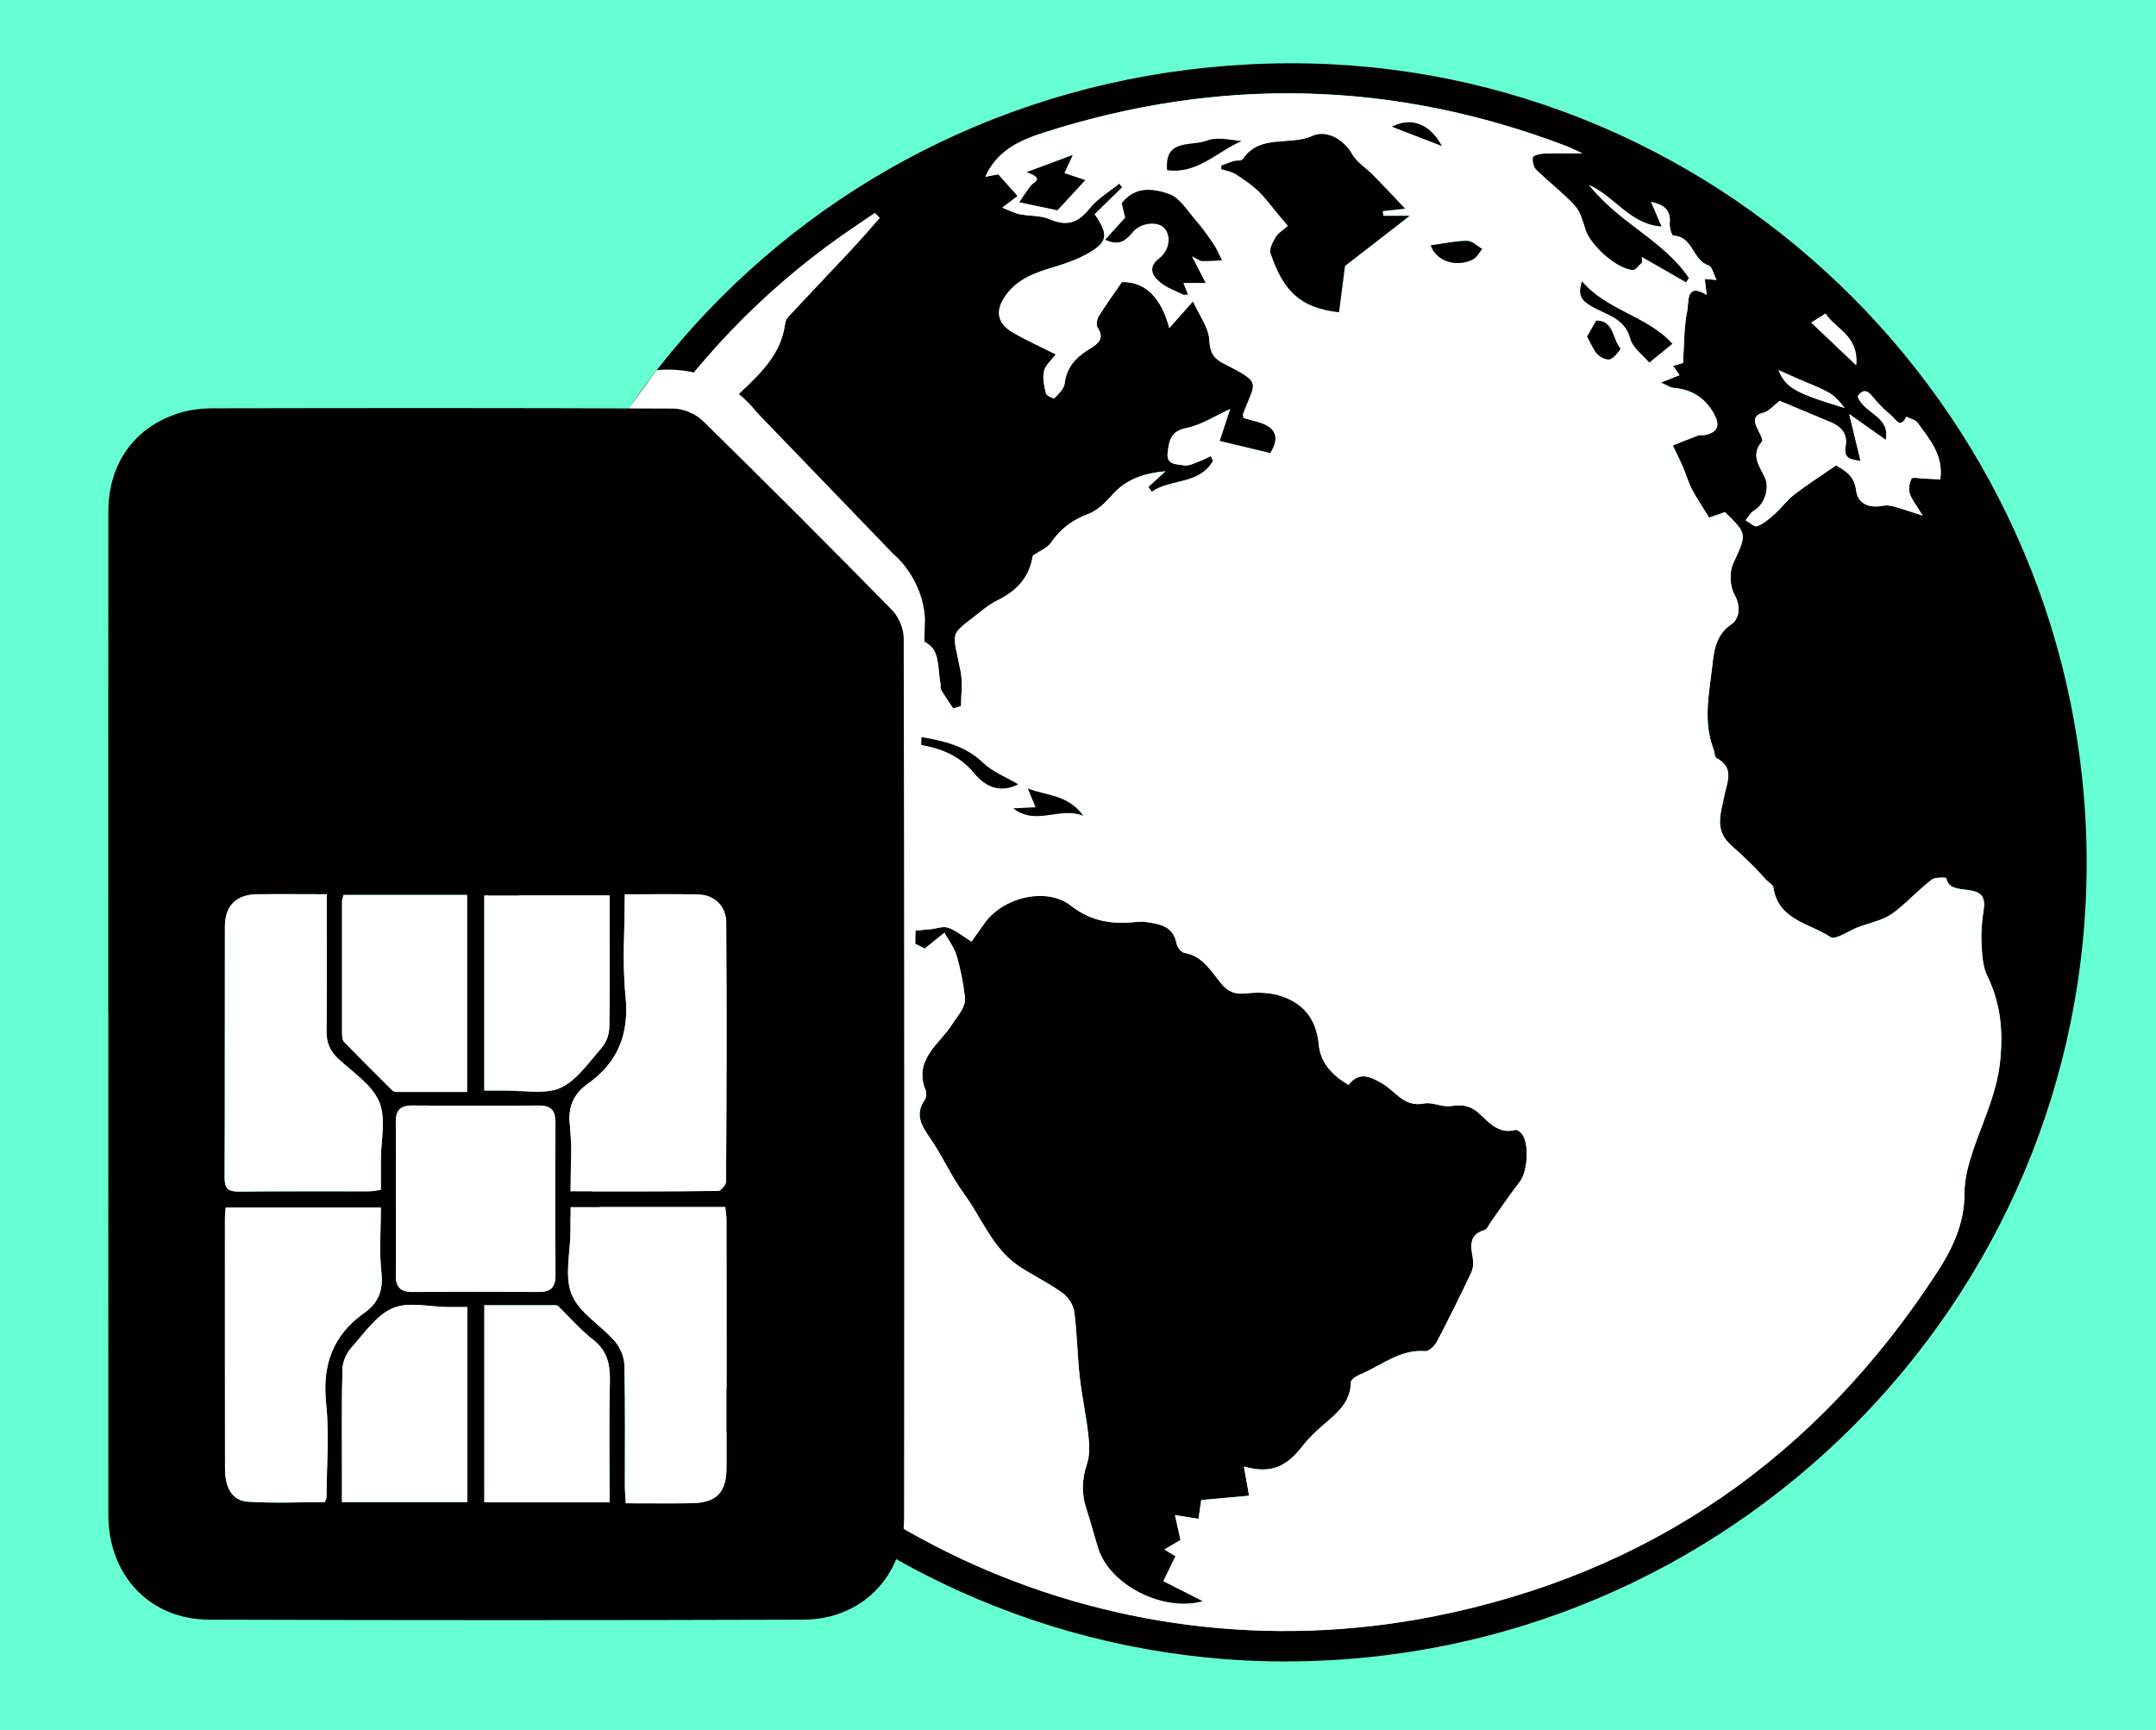
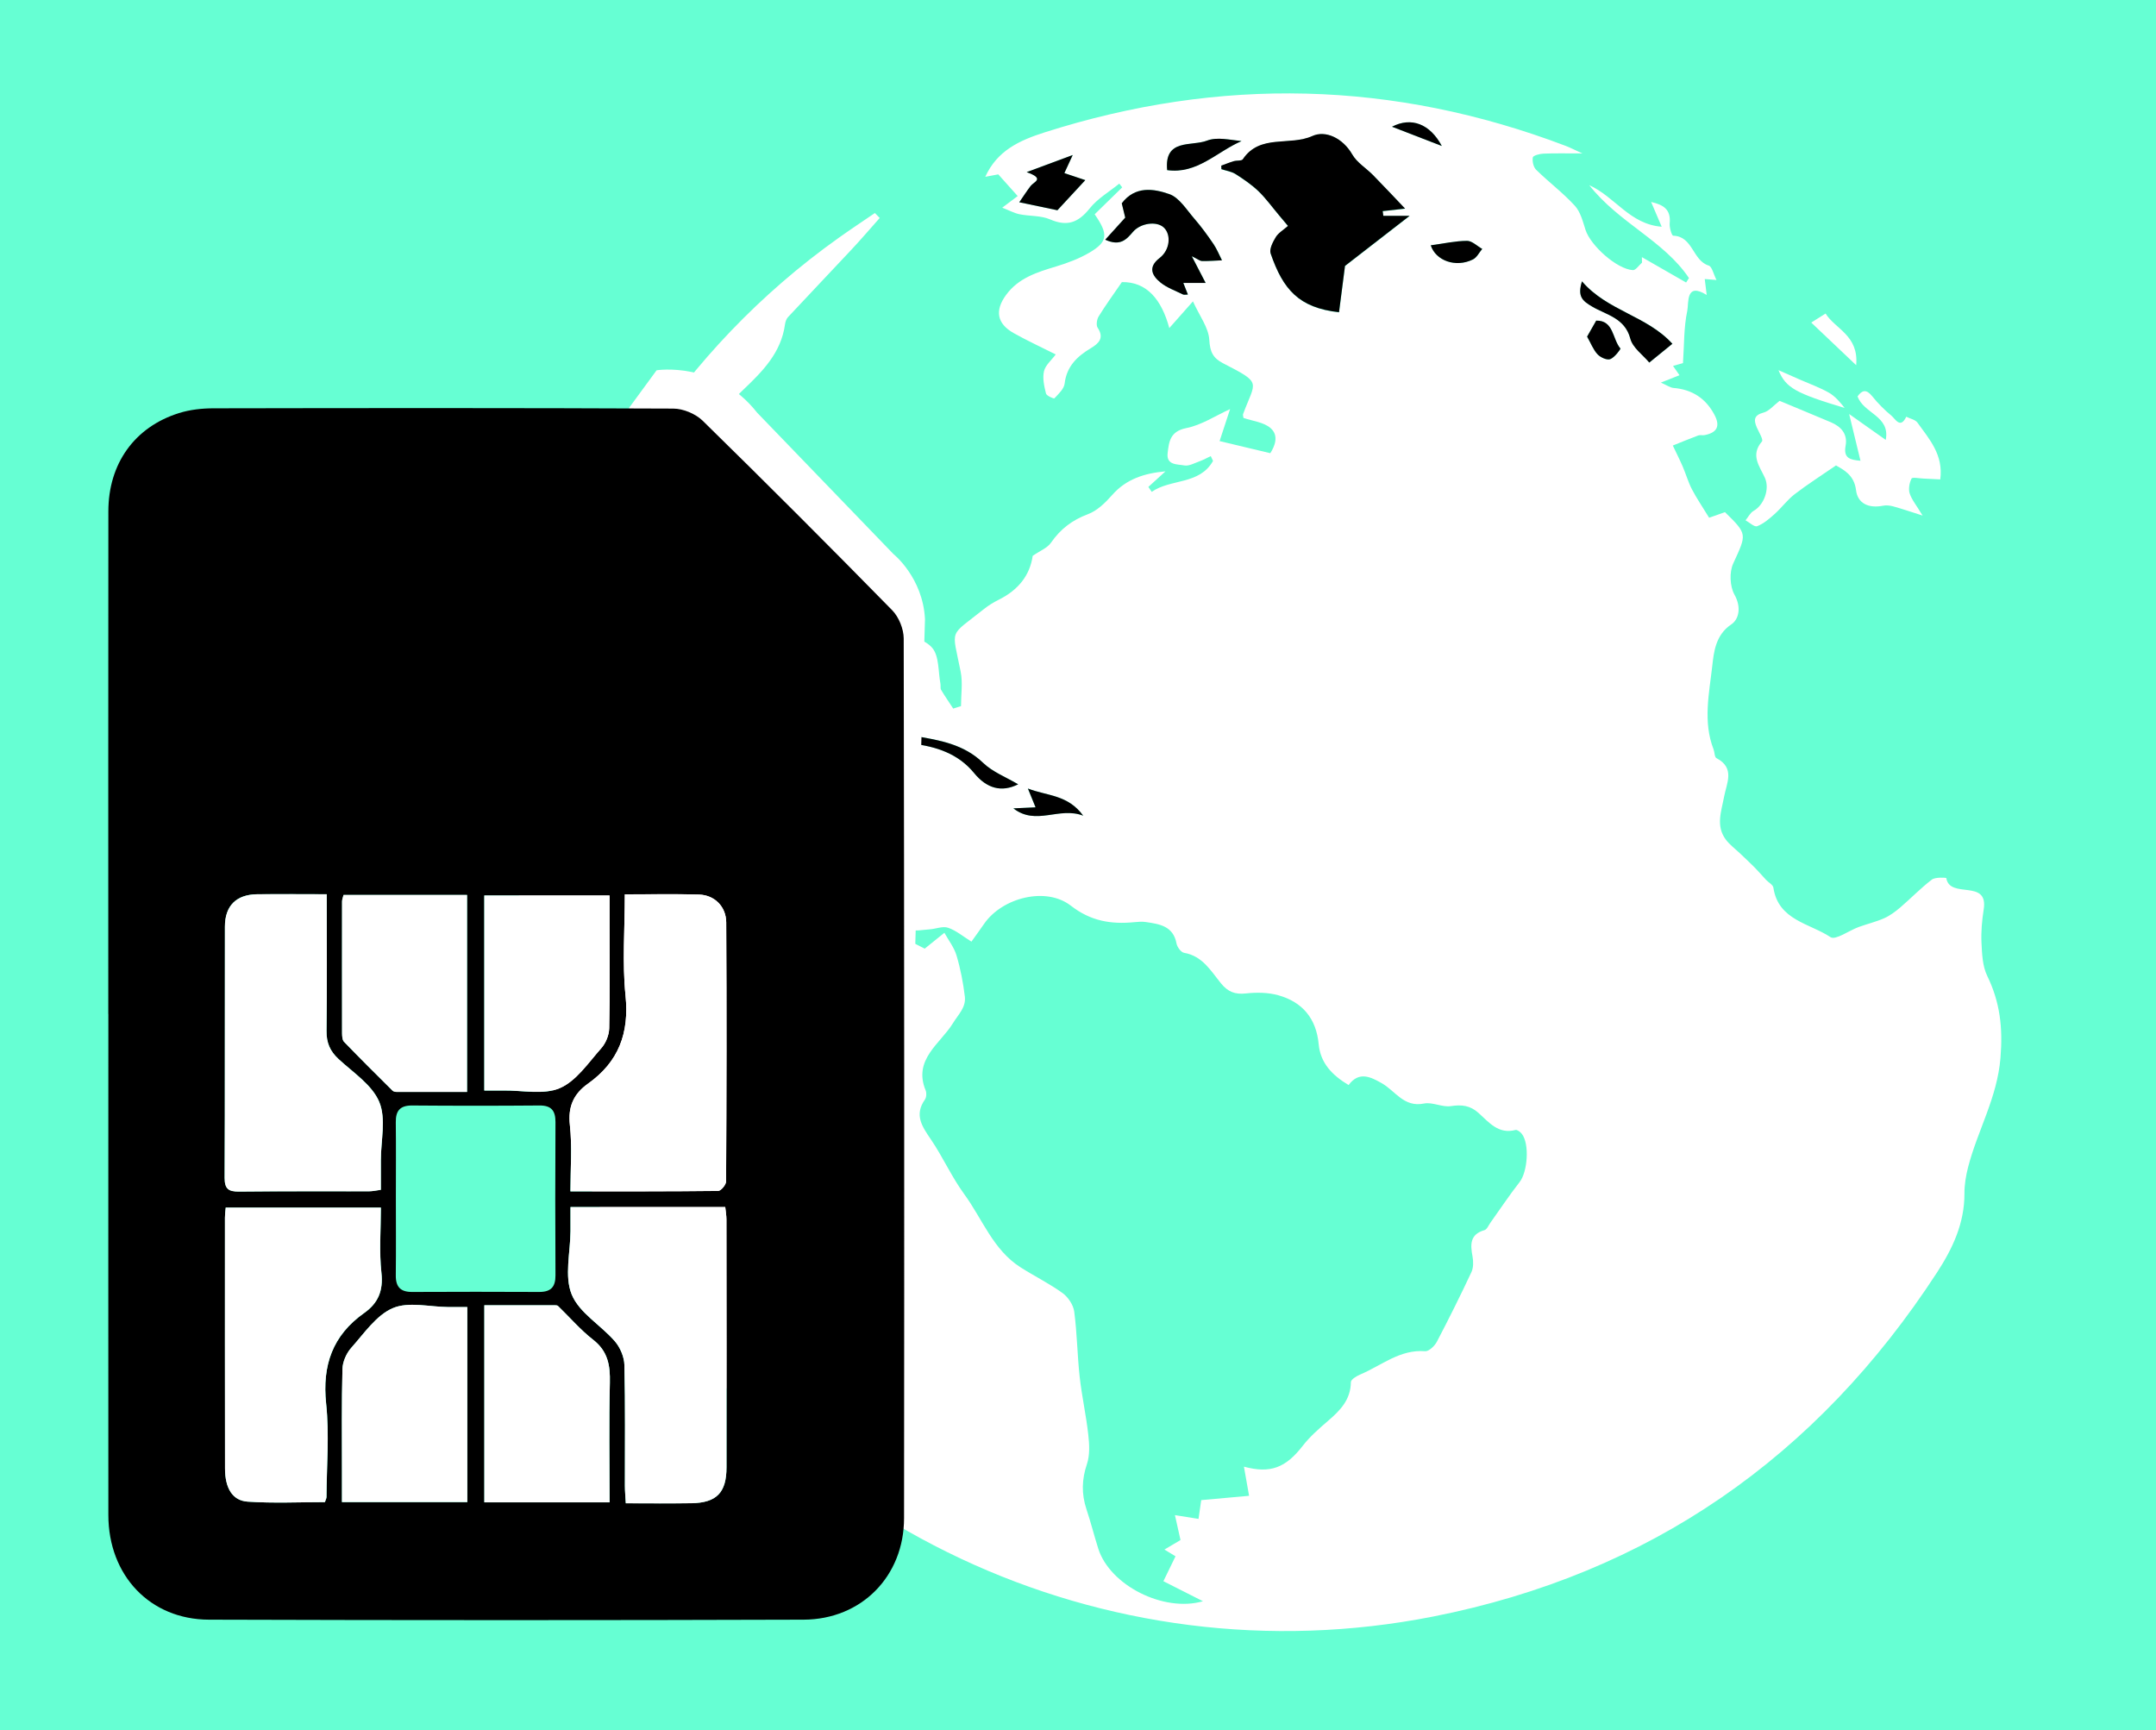
<svg xmlns="http://www.w3.org/2000/svg" id="Layer_1" data-name="Layer 1" version="1.1" viewBox="0 0 310 248.74">
  <defs>
    <style>
      .cls-1 {
        fill: #000;
      }

      .cls-1, .cls-2, .cls-3 {
        stroke-width: 0px;
      }

      .cls-2 {
        fill: #66ffd3;
      }

      .cls-3 {
        fill: #fff;
      }
    </style>
  </defs>
  <rect class="cls-2" x="0" width="310" height="248.74" />
  <g>
-     <path class="cls-1" d="M185.12,238.89c-63.03.11-114.88-51.36-114.98-114.12-.1-64.43,50.94-115.58,115.42-115.67,62.94-.09,114.39,51.53,114.47,114.84.08,63.28-51.45,114.83-114.9,114.94ZM126.5,31.33c-.23-.24-.47-.48-.7-.72-1.73,1.18-3.47,2.34-5.18,3.55-45.33,32.25-59.41,94.23-32.47,143,23.28,42.15,70.71,64.57,117.92,55.25,31.08-6.13,55.19-22.93,72.46-49.49,2.23-3.42,3.94-7.06,3.93-11.3,0-1.28.21-2.6.53-3.84,1.36-5.26,4.18-9.96,4.65-15.68.36-4.35-.07-8.02-1.91-11.82-.68-1.4-.74-3.16-.82-4.77-.08-1.58.07-3.2.32-4.77.7-4.46-4.89-1.43-5.38-4.51,0-.05-1.58-.16-2.07.22-1.6,1.23-3.01,2.7-4.55,4.01-.7.6-1.48,1.18-2.32,1.55-1.17.52-2.45.82-3.66,1.26-1.39.51-3.33,1.93-4.04,1.46-3-2-7.51-2.43-8.22-7.12-.06-.42-.7-.74-1.05-1.12-.56-.59-1.09-1.22-1.66-1.8-.72-.73-1.48-1.42-2.22-2.13-.64-.62-1.38-1.16-1.91-1.86-1.47-1.97-.64-4.07-.25-6.16.36-1.95,1.62-4.14-1.09-5.55-.28-.15-.25-.84-.42-1.26-1.55-3.96-.63-8.07-.19-12,.21-1.91.44-4.43,2.72-5.96,1.14-.77,1.48-2.51.47-4.3-.66-1.18-.75-3.22-.18-4.46,1.94-4.25,2.09-4.18-1.18-7.39-.83.29-1.64.57-2.28.8-.95-1.55-1.8-2.78-2.48-4.1-.54-1.04-.86-2.2-1.33-3.29-.44-1.01-.94-1.99-1.41-2.99,1.22-.49,2.43-1,3.66-1.45.27-.1.61.01.91-.05,1.81-.35,2.28-1.3,1.41-2.93-1.25-2.35-3.2-3.63-5.88-3.85-.49-.04-.95-.39-1.82-.77,1.21-.48,1.9-.75,2.68-1.06-.34-.5-.63-.91-.93-1.34.52-.15,1-.28,1.43-.4.18-2.63.12-5.14.62-7.53.24-1.11-.26-4.17,2.79-2.27-.11-.88-.19-1.54-.28-2.29.55.05.96.08,1.69.14-.44-.86-.65-1.93-1.13-2.08-2.32-.72-2.25-4.21-5.1-4.29-.2,0-.56-1.19-.5-1.79.19-1.98-.9-2.66-2.67-3.06.5,1.18.92,2.16,1.52,3.56-4.6-.35-6.67-4.28-10.42-5.98,4.29,5.46,10.71,7.94,14.34,13.36-.14.21-.27.43-.41.64-2.12-1.22-4.24-2.44-6.36-3.65,0,.26.01.53.02.79-.44.38-.9,1.1-1.32,1.08-2.31-.16-6.07-3.53-6.8-5.78-.39-1.21-.74-2.59-1.55-3.49-1.7-1.85-3.74-3.39-5.55-5.16-.4-.39-.58-1.22-.48-1.78.05-.27.98-.52,1.52-.54,1.64-.07,3.29-.03,5.61-.03-1.19-.54-1.78-.85-2.39-1.08-24.76-9.41-49.73-9.99-74.96-1.94-3.63,1.16-6.8,2.62-8.51,6.38.67-.13,1.32-.25,1.87-.35.98,1.1,1.88,2.1,2.79,3.12-.75.57-1.27.96-2.22,1.67,1.06.41,1.74.79,2.47.94,1.46.29,3.07.16,4.4.74,2.47,1.07,4.07.47,5.7-1.57,1.13-1.42,2.82-2.39,4.26-3.57.14.18.28.36.42.54-1.34,1.3-2.68,2.61-3.96,3.87,2.01,2.89,1.88,3.95-.75,5.51-1.47.88-3.14,1.49-4.79,1.99-2.74.82-5.42,1.65-7.21,4.11-1.63,2.24-1.31,4.11,1.1,5.47,1.9,1.08,3.9,1.99,6.05,3.07-.61.83-1.49,1.55-1.69,2.42-.23,1,.03,2.16.29,3.2.08.33,1.13.78,1.21.69.59-.64,1.38-1.36,1.47-2.12.29-2.49,1.8-3.91,3.77-5.09,1.13-.68,1.97-1.46.97-2.95-.24-.36-.11-1.18.15-1.61.96-1.56,2.04-3.05,3.34-4.94,3.59-.07,5.71,2.53,6.82,6.61,1.19-1.34,2.03-2.29,3.4-3.84.95,2.1,2.25,3.78,2.35,5.53.1,1.74.53,2.63,1.98,3.37,5.72,2.94,4.67,2.52,2.88,7.3-.05.12.02.29.05.56,1.3.46,2.93.61,3.92,1.48,1.21,1.07.58,2.6-.06,3.59-2.52-.6-4.75-1.13-7.29-1.74.51-1.55,1.05-3.19,1.51-4.6-2.11.96-4.11,2.29-6.29,2.73-2.33.46-2.5,1.96-2.69,3.6-.21,1.77,1.42,1.58,2.39,1.77.68.13,1.5-.35,2.24-.61.54-.19,1.05-.48,1.57-.73.11.23.22.46.33.69-1.96,3.47-6.09,2.55-8.82,4.45l-.48-.71c.82-.75,1.64-1.49,2.46-2.24-2.97.27-5.63,1.07-7.69,3.43-.96,1.1-2.14,2.24-3.46,2.73-2.27.84-3.96,2.12-5.31,4.1-.52.76-1.58,1.16-2.63,1.89q-.6,4.19-4.88,6.31c-.75.37-1.48.82-2.13,1.34-5.11,4.09-4.62,2.62-3.35,9,.32,1.59.05,3.3.05,4.96-.37.12-.74.23-1.12.35-.59-.89-1.2-1.77-1.74-2.69-.14-.24-.04-.6-.1-.9-.34-1.75-.17-3.93-1.17-5.13-1.02-1.22-3.15-1.74-4.89-2.08-2.02-.39-4.39.29-6.18-.48-3.32-1.42-5.83-.14-8.32,1.51-2.68,1.77-5.26,12.16-4.45,15.25.93,3.55,4.35,4.08,6.39,6.37.38-.36.71-.57.9-.88.57-.9,1.13-1.82,1.61-2.77,1.55-3.06,3.5-3.57,6.45-1.53-1.12,1.47-2.25,2.93-3.35,4.41-.17.23-.25.55-.3.84-.25,1.48-.47,2.96-.71,4.52.92.29,2.35,1.28,3.5,1.01,2.23-.51,3.62.57,5.41,1.6-.52,1.35-1.01,2.62-1.49,3.88-1.23,3.21-.51,6.67,2.13,8.72.61.47,1.88.14,2.85.1.91-.04,1.92-.5,2.71-.24,1.16.39,2.16,1.25,3.37,2,.6-.85,1.23-1.7,1.83-2.57,2.6-3.76,8.89-5.37,12.46-2.6,2.89,2.24,5.82,2.7,9.16,2.37.53-.05,1.08-.1,1.6-.02,1.98.29,3.96.55,4.44,3.1.1.51.65,1.26,1.09,1.33,2.66.45,3.86,2.61,5.32,4.41.98,1.2,2,1.6,3.56,1.43,1.53-.17,3.19-.15,4.66.26,3.47.98,5.47,3.33,5.81,7.04.26,2.73,1.98,4.48,4.3,5.87,1.51-2.06,3.23-1.12,4.74-.28,1.97,1.09,3.18,3.52,6.09,2.94,1.22-.24,2.63.57,3.87.37,1.57-.24,2.78-.11,3.99.99,1.49,1.34,2.84,3.1,5.31,2.44.24-.06.69.28.9.55,1.15,1.44.85,5.47-.31,6.94-1.48,1.89-2.81,3.9-4.21,5.86-.26.37-.49.94-.84,1.05-2.11.61-2.03,2.08-1.72,3.79.13.72.14,1.61-.16,2.25-1.58,3.37-3.24,6.71-4.97,10.01-.32.61-1.15,1.4-1.68,1.36-3.64-.29-6.28,2.06-9.32,3.34-.53.22-1.35.72-1.36,1.1-.03,2.53-1.53,4.08-3.28,5.57-1.3,1.11-2.61,2.26-3.65,3.6-2.44,3.15-4.65,4.02-8.45,2.99.24,1.37.48,2.73.74,4.19-2.51.23-4.69.42-6.88.62-.14.98-.26,1.78-.39,2.7-1.15-.18-2.15-.35-3.39-.54.31,1.37.56,2.5.8,3.58-.84.5-1.51.9-2.31,1.37.94.57,1.68,1.02,2.43,1.48-.27-.2-.54-.39-.8-.59-.55,1.13-1.1,2.26-1.78,3.66,1.81.92,3.72,1.88,5.69,2.88-5.66,1.63-13.37-2.28-15.05-7.55-.6-1.89-1.09-3.82-1.71-5.7-.73-2.18-.67-4.26.08-6.48.43-1.29.35-2.82.19-4.22-.31-2.79-.93-5.54-1.24-8.33-.34-3.11-.37-6.26-.78-9.36-.13-.96-.87-2.09-1.68-2.67-1.91-1.38-4.05-2.43-6.04-3.7-3.97-2.52-5.49-6.97-8.11-10.54-1.8-2.45-3.05-5.3-4.76-7.82-1.26-1.85-2.46-3.52-.88-5.76.22-.32.26-.94.11-1.31-1.85-4.45,2.11-6.73,3.9-9.64.79-1.28,1.92-2.3,1.73-3.87-.24-1.98-.62-3.97-1.19-5.88-.34-1.16-1.15-2.19-1.75-3.28-.95.76-1.89,1.52-2.83,2.28-1.46-.74-3.11-1.58-4.95-2.52-.22-.4-.46-1.54-.99-1.69-2.41-.7-2.86-2.73-3.6-4.64-.84-2.19-1.44-4.6-4.05-5.47-2.83-.93-5.13-2.5-6.69-5.12-.23-.38-.91-.74-1.35-.71-3.24.25-5.14-1.83-7-3.95-.54-.61-.78-1.52-1.37-2.05-2.97-2.68-4.93-5.59-2.82-9.73.16-.32.17-.76.13-1.13-.47-3.96-1.04-7.91-1.43-11.88-.18-1.83-.03-3.69-.03-5.54-.26-.02-.52-.04-.78-.06-.33,5.2-.65,10.39-.98,15.59-.64-1.71-1.03-3.35-1.17-5.02-.12-1.49-.16-3.04.09-4.51.74-4.18,1.65-8.33,2.47-12.5.07-.35-.1-.75-.1-1.13-.01-1.37-.31-2.84.06-4.1,1.58-5.44,4.33-10.28,8.46-14.19,2.81-2.66,5.45-5.33,6.01-9.4.05-.37.19-.79.43-1.05,2.99-3.2,6.02-6.37,9-9.57,1.43-1.54,2.8-3.13,4.2-4.7ZM255.89,57.64c-.87.67-1.5,1.47-2.29,1.68-1.41.38-1.45,1.06-.97,2.16.29.67.96,1.74.73,2-1.69,1.96-.34,3.53.42,5.21.73,1.62-.14,3.94-1.61,4.76-.49.27-.79.9-1.17,1.36.57.31,1.29,1,1.67.85.92-.36,1.74-1.06,2.5-1.74,1-.9,1.82-2.03,2.88-2.85,1.82-1.4,3.76-2.63,5.96-4.15,1.04.61,2.6,1.34,2.88,3.56.24,1.92,1.8,2.64,3.85,2.24.48-.09,1.03-.04,1.5.09,1.24.34,2.45.76,4.22,1.32-.9-1.48-1.57-2.28-1.86-3.19-.21-.64-.05-1.52.27-2.13.12-.23,1.12-.03,1.72,0,.86.03,1.72.08,2.41.12.47-3.55-1.58-5.79-3.27-8.15-.32-.44-1.07-.58-1.62-.86-.85,1.81-1.58.3-2.15-.17-1-.82-1.93-1.75-2.73-2.76-.88-1.09-1.48-.89-2.12,0,.86,2.47,4.73,2.79,4.05,6.26-1.73-1.22-3.35-2.37-5.26-3.72.61,2.51,1.1,4.53,1.63,6.72-1.45-.13-2.47-.34-2.14-2.16.31-1.66-.62-2.75-2.1-3.37-2.58-1.09-5.18-2.16-7.38-3.08ZM260.43,46.38c2.11,2,4.07,3.86,6.46,6.13.39-4.3-3.01-5.19-4.4-7.43-.63.4-1.11.7-2.06,1.3ZM255.73,53.23c1.05,2.54,2.45,3.3,9.51,5.43-.65-.83-1.36-1.68-2.25-2.19-1.31-.75-2.76-1.26-4.14-1.87-.87-.38-1.74-.77-3.11-1.37Z" />
    <path class="cls-3" d="M126.5,31.33c-1.4,1.57-2.76,3.17-4.2,4.7-2.99,3.2-6.02,6.37-9,9.57-.24.26-.38.68-.43,1.05-.56,4.06-3.2,6.73-6.01,9.4-4.13,3.91-6.88,8.75-8.46,14.19-.37,1.27-.07,2.73-.06,4.1,0,.38.17.77.1,1.13-.82,4.17-1.73,8.32-2.47,12.5-.26,1.47-.22,3.02-.09,4.51.14,1.66.53,3.31,1.17,5.02.33-5.2.65-10.39.98-15.59.26.02.52.04.78.06,0,1.85-.15,3.71.03,5.54.39,3.97.96,7.92,1.43,11.88.04.37.03.81-.13,1.13-2.12,4.14-.15,7.05,2.82,9.73.59.53.83,1.44,1.37,2.05,1.86,2.12,3.76,4.2,7,3.95.44-.03,1.12.33,1.35.71,1.56,2.61,3.86,4.18,6.69,5.12,2.62.86,3.21,3.28,4.05,5.47.74,1.91,1.18,3.94,3.6,4.64.53.15.77,1.29.99,1.69,1.84.94,3.49,1.78,4.95,2.52.94-.76,1.89-1.52,2.83-2.28.6,1.09,1.41,2.11,1.75,3.28.57,1.91.95,3.9,1.19,5.88.19,1.57-.94,2.58-1.73,3.87-1.79,2.91-5.75,5.19-3.9,9.64.15.37.11.99-.11,1.31-1.58,2.24-.38,3.9.88,5.76,1.71,2.52,2.97,5.37,4.76,7.82,2.62,3.57,4.15,8.02,8.11,10.54,1.99,1.27,4.13,2.32,6.04,3.7.8.58,1.55,1.7,1.68,2.67.41,3.1.44,6.25.78,9.36.31,2.79.93,5.54,1.24,8.33.16,1.39.24,2.93-.19,4.22-.75,2.21-.8,4.29-.08,6.48.63,1.88,1.11,3.81,1.71,5.7,1.68,5.27,9.39,9.18,15.05,7.55-1.97-1-3.87-1.96-5.69-2.88.68-1.4,1.23-2.53,1.78-3.66.27.2.54.39.8.59-.75-.45-1.5-.91-2.43-1.48.8-.47,1.47-.87,2.31-1.37-.24-1.08-.49-2.21-.8-3.58,1.24.2,2.24.36,3.39.54.13-.92.25-1.72.39-2.7,2.19-.2,4.37-.39,6.88-.62-.26-1.46-.49-2.82-.74-4.19,3.8,1.03,6.01.16,8.45-2.99,1.04-1.34,2.36-2.49,3.65-3.6,1.75-1.5,3.25-3.04,3.28-5.57,0-.38.82-.87,1.36-1.1,3.04-1.28,5.68-3.63,9.32-3.34.53.04,1.37-.76,1.68-1.36,1.73-3.3,3.39-6.64,4.97-10.01.3-.64.29-1.53.16-2.25-.32-1.71-.4-3.18,1.72-3.79.35-.1.58-.68.84-1.05,1.4-1.96,2.73-3.97,4.21-5.86,1.15-1.47,1.45-5.5.31-6.94-.21-.27-.66-.61-.9-.55-2.46.65-3.82-1.1-5.31-2.44-1.21-1.09-2.42-1.23-3.99-.99-1.24.19-2.65-.62-3.87-.37-2.91.58-4.12-1.84-6.09-2.94-1.5-.84-3.22-1.78-4.74.28-2.33-1.39-4.05-3.14-4.3-5.87-.35-3.71-2.34-6.07-5.81-7.04-1.47-.41-3.13-.43-4.66-.26-1.56.17-2.58-.23-3.56-1.43-1.47-1.8-2.67-3.96-5.32-4.41-.44-.07-.99-.82-1.09-1.33-.47-2.54-2.46-2.81-4.44-3.1-.52-.08-1.07-.03-1.6.02-3.35.33-6.28-.13-9.16-2.37-3.57-2.77-9.86-1.16-12.46,2.6-.6.87-1.23,1.73-1.83,2.57-1.21-.75-2.21-1.61-3.37-2-.79-.26-1.79.19-2.71.24-.96.05-2.24.38-2.85-.1-2.63-2.06-3.36-5.51-2.13-8.72.48-1.27.97-2.53,1.49-3.88-1.8-1.03-3.19-2.12-5.41-1.6-1.15.27-2.59-.72-3.5-1.01.24-1.55.46-3.04.71-4.52.05-.29.13-.61.3-.84,1.1-1.48,2.23-2.94,3.35-4.41-2.95-2.04-4.9-1.54-6.45,1.53-.48.95-1.04,1.87-1.61,2.77-.19.3-.52.52-.9.88-2.05-2.29-5.47-2.82-6.39-6.37-.81-3.09,1.77-13.47,4.45-15.25,2.49-1.65,5-2.93,8.32-1.51,1.8.77,4.16.08,6.18.48,1.74.34,3.86.86,4.89,2.08,1,1.2.84,3.38,1.17,5.13.06.3-.04.66.1.9.54.92,1.16,1.79,1.74,2.69.37-.12.74-.23,1.12-.35,0-1.66.27-3.36-.05-4.96-1.26-6.38-1.76-4.91,3.35-9,.65-.52,1.38-.97,2.13-1.34q4.27-2.13,4.88-6.31c1.05-.73,2.11-1.13,2.63-1.89,1.36-1.97,3.05-3.25,5.31-4.1,1.32-.49,2.5-1.64,3.46-2.73,2.06-2.36,4.72-3.16,7.69-3.43-.82.75-1.64,1.49-2.46,2.24l.48.71c2.73-1.91,6.86-.98,8.82-4.45-.11-.23-.22-.46-.33-.69-.52.25-1.03.53-1.57.73-.74.26-1.56.74-2.24.61-.97-.19-2.6,0-2.39-1.77.19-1.65.36-3.14,2.69-3.6,2.18-.43,4.18-1.77,6.29-2.73-.46,1.41-1,3.06-1.51,4.6,2.54.6,4.78,1.14,7.29,1.74.64-.99,1.27-2.51.06-3.59-.99-.88-2.62-1.03-3.92-1.48-.03-.27-.1-.44-.05-.56,1.78-4.79,2.83-4.37-2.88-7.3-1.45-.75-1.88-1.64-1.98-3.37-.1-1.75-1.4-3.43-2.35-5.53-1.37,1.55-2.22,2.5-3.4,3.84-1.1-4.08-3.23-6.68-6.82-6.61-1.3,1.89-2.38,3.38-3.34,4.94-.26.42-.38,1.25-.15,1.61,1,1.49.16,2.27-.97,2.95-1.97,1.18-3.48,2.61-3.77,5.09-.09.77-.88,1.49-1.47,2.12-.08.09-1.13-.36-1.21-.69-.26-1.04-.52-2.2-.29-3.2.2-.87,1.08-1.59,1.69-2.42-2.15-1.08-4.15-2-6.05-3.07-2.41-1.36-2.73-3.24-1.1-5.47,1.79-2.46,4.47-3.28,7.21-4.11,1.65-.5,3.31-1.12,4.79-1.99,2.64-1.56,2.76-2.62.75-5.51,1.29-1.26,2.63-2.56,3.96-3.87-.14-.18-.28-.36-.42-.54-1.44,1.17-3.13,2.15-4.26,3.57-1.63,2.04-3.23,2.64-5.7,1.57-1.32-.57-2.93-.44-4.4-.74-.73-.15-1.42-.53-2.47-.94.94-.71,1.46-1.1,2.22-1.67-.91-1.02-1.81-2.02-2.79-3.12-.55.1-1.19.23-1.87.35,1.71-3.76,4.89-5.22,8.51-6.38,25.23-8.05,50.2-7.47,74.96,1.94.61.23,1.19.54,2.39,1.08-2.32,0-3.96-.04-5.61.03-.54.02-1.47.27-1.52.54-.1.56.08,1.39.48,1.78,1.8,1.77,3.85,3.3,5.55,5.16.82.89,1.16,2.27,1.55,3.49.73,2.25,4.49,5.63,6.8,5.78.41.03.88-.7,1.32-1.08,0-.26-.01-.53-.02-.79,2.12,1.22,4.24,2.44,6.36,3.65.14-.21.27-.43.41-.64-3.63-5.41-10.05-7.9-14.34-13.36,3.75,1.7,5.82,5.62,10.42,5.98-.6-1.39-1.02-2.38-1.52-3.56,1.78.4,2.86,1.08,2.67,3.06-.06.6.3,1.79.5,1.79,2.85.08,2.78,3.57,5.1,4.29.49.15.69,1.22,1.13,2.08-.73-.06-1.14-.1-1.69-.14.09.75.17,1.41.28,2.29-3.05-1.9-2.56,1.15-2.79,2.27-.51,2.39-.44,4.91-.62,7.53-.43.12-.91.26-1.43.4.3.43.59.85.93,1.34-.79.31-1.48.58-2.68,1.06.87.38,1.34.73,1.82.77,2.67.22,4.63,1.49,5.88,3.85.87,1.63.4,2.58-1.41,2.93-.3.06-.64-.05-.91.05-1.23.46-2.44.96-3.66,1.45.47,1,.97,1.98,1.41,2.99.47,1.09.79,2.24,1.33,3.29.69,1.32,1.53,2.55,2.48,4.1.64-.22,1.45-.5,2.28-.8,3.28,3.21,3.12,3.14,1.18,7.39-.57,1.24-.48,3.28.18,4.46,1.01,1.8.67,3.54-.47,4.3-2.28,1.53-2.5,4.06-2.72,5.96-.44,3.93-1.36,8.04.19,12,.16.42.13,1.12.42,1.26,2.71,1.42,1.45,3.61,1.09,5.55-.39,2.1-1.22,4.19.25,6.16.52.7,1.26,1.25,1.91,1.86.74.71,1.5,1.4,2.22,2.13.57.58,1.1,1.2,1.66,1.8.36.38.99.7,1.05,1.12.7,4.7,5.22,5.12,8.22,7.12.71.47,2.65-.95,4.04-1.46,1.21-.44,2.48-.74,3.66-1.26.84-.37,1.61-.95,2.32-1.55,1.54-1.32,2.95-2.79,4.55-4.01.49-.38,2.06-.28,2.07-.22.5,3.08,6.08.05,5.38,4.51-.25,1.57-.39,3.19-.32,4.77.08,1.61.14,3.37.82,4.77,1.85,3.8,2.27,7.47,1.91,11.82-.47,5.72-3.29,10.42-4.65,15.68-.32,1.25-.54,2.56-.53,3.84.01,4.24-1.7,7.88-3.93,11.3-17.27,26.56-41.37,43.36-72.46,49.49-47.21,9.31-94.64-13.11-117.92-55.25-26.94-48.77-12.86-110.75,32.47-143,1.7-1.21,3.45-2.37,5.18-3.55.23.24.47.48.7.72ZM175.61,23.81c0,.18.01.36.02.54.68.23,1.44.33,2.03.7,1.16.74,2.32,1.53,3.31,2.48,1.1,1.06,2,2.32,2.98,3.49.38.45.76.9,1.25,1.49-.68.6-1.39,1.01-1.76,1.62-.42.7-.95,1.71-.73,2.35,1.78,5.16,4.05,7.8,9.83,8.44.31-2.38.62-4.76.86-6.66,3.14-2.43,5.99-4.65,9.29-7.2h-3.78c-.03-.23-.06-.45-.09-.68,1.01-.11,2.02-.23,3.22-.36-1.53-1.6-3.05-3.23-4.61-4.82-.98-1-2.31-1.79-2.98-2.96-1.36-2.36-3.84-3.53-5.74-2.66-3.25,1.48-7.55-.32-10,3.34-.18.26-.87.15-1.3.28-.61.18-1.19.42-1.79.64ZM158.92,34.46c2.17,1.02,3.08-.06,3.99-1.12,1.08-1.26,3.39-1.59,4.43-.63,1.11,1.03.91,3.23-.59,4.38-1.73,1.33-1.1,2.53.13,3.54.93.75,2.13,1.17,3.22,1.71.17.08.41.01.71.01-.24-.6-.43-1.1-.66-1.67h3.21c-.67-1.3-1.21-2.34-1.99-3.84.84.4,1.16.68,1.48.69.95.03,1.9-.06,2.86-.1-.4-.78-.73-1.62-1.22-2.34-.87-1.27-1.78-2.52-2.78-3.68-1.11-1.27-2.15-3-3.57-3.5-2.26-.79-4.91-1.21-6.84,1.32.17.7.36,1.48.5,2.06-.99,1.09-1.83,2.02-2.87,3.17ZM152.04,30.23c1.03-1.11,2.45-2.65,4.01-4.33-1.09-.37-1.99-.67-3.01-1.01.37-.79.67-1.45,1.2-2.6-2.3.85-4.15,1.54-6.62,2.46,2.68.94,1.04,1.38.57,1.99-.58.76-1.1,1.57-1.63,2.34,1.99.42,3.41.72,5.48,1.15ZM227.47,40.46c-.67,2.18.05,2.79,1.48,3.63,2,1.18,4.69,1.61,5.47,4.59.35,1.33,1.83,2.36,2.73,3.45,1.08-.88,2-1.63,3.32-2.7-3.65-4.03-9.34-4.73-12.99-8.97ZM146.4,112.77c-1.75-1.04-3.69-1.78-5.06-3.1-2.78-2.68-6.25-3.25-9.76-3.85-.43-.07-.95.36-1.43.56.46.49.76.51,1.05.54,3.42.41,6.56,1.44,8.85,4.22,1.82,2.22,3.94,2.83,6.34,1.62ZM167.82,24.46c4.32.6,7.14-2.65,10.69-4.17-1.69-.17-3.52-.63-4.96-.07-2.21.86-6.17-.35-5.73,4.24ZM145.7,116.23c3.29,2.55,6.55-.29,10.04,1.05-2.2-3.03-5.13-2.82-7.95-3.9.48,1.17.75,1.84,1.1,2.7-1.08.05-1.95.09-3.2.15ZM205.73,35.27c.7,2.2,3.57,3.26,6.05,2.04.56-.28.9-1,1.35-1.52-.73-.41-1.46-1.16-2.18-1.16-1.68.01-3.35.39-5.21.64ZM228.2,48.4c.57,1.01.9,1.91,1.5,2.54.42.44,1.33.87,1.82.7.62-.22,1.54-1.46,1.47-1.53-1.17-1.37-.94-4.05-3.48-4.01-.51.89-.98,1.71-1.31,2.3ZM207.31,20.99c-1.69-3.16-4.38-4.21-7.16-2.77,2.69,1.04,4.92,1.9,7.16,2.77Z" />
    <path class="cls-3" d="M255.89,57.64c2.2.92,4.8,1.99,7.38,3.08,1.48.63,2.41,1.71,2.1,3.37-.34,1.82.68,2.03,2.14,2.16-.53-2.18-1.02-4.21-1.63-6.72,1.91,1.35,3.53,2.49,5.26,3.72.68-3.46-3.19-3.78-4.05-6.26.64-.89,1.25-1.09,2.12,0,.81,1.01,1.73,1.94,2.73,2.76.57.47,1.3,1.98,2.15.17.55.28,1.3.41,1.62.86,1.69,2.36,3.74,4.6,3.27,8.15-.69-.03-1.55-.08-2.41-.12-.6-.02-1.6-.23-1.72,0-.31.61-.47,1.5-.27,2.13.3.92.97,1.71,1.86,3.19-1.77-.56-2.98-.98-4.22-1.32-.48-.13-1.02-.19-1.5-.09-2.05.39-3.61-.32-3.85-2.24-.27-2.22-1.84-2.95-2.88-3.56-2.2,1.51-4.14,2.75-5.96,4.15-1.06.82-1.87,1.95-2.88,2.85-.76.68-1.57,1.38-2.5,1.74-.39.15-1.11-.54-1.67-.85.39-.46.68-1.09,1.17-1.36,1.47-.82,2.35-3.14,1.61-4.76-.77-1.68-2.11-3.25-.42-5.21.23-.26-.43-1.33-.73-2-.48-1.1-.43-1.79.97-2.16.79-.21,1.42-1.01,2.29-1.68Z" />
    <path class="cls-3" d="M260.43,46.38c.95-.6,1.43-.9,2.06-1.3,1.39,2.24,4.79,3.13,4.4,7.43-2.39-2.27-4.35-4.13-6.46-6.13Z" />
    <path class="cls-3" d="M255.73,53.23c1.38.61,2.24.99,3.11,1.37,1.39.61,2.83,1.12,4.14,1.87.89.51,1.6,1.36,2.25,2.19-7.06-2.13-8.45-2.89-9.51-5.43Z" />
    <path class="cls-1" d="M175.61,23.81c.6-.22,1.18-.46,1.79-.64.43-.13,1.13-.01,1.3-.28,2.45-3.66,6.75-1.86,10-3.34,1.9-.86,4.38.3,5.74,2.66.67,1.17,2,1.96,2.98,2.96,1.56,1.59,3.08,3.22,4.61,4.82-1.2.13-2.21.25-3.22.36.03.23.06.45.09.68h3.78c-3.29,2.56-6.15,4.77-9.29,7.2-.25,1.9-.55,4.28-.86,6.66-5.78-.64-8.05-3.27-9.83-8.44-.22-.64.31-1.65.73-2.35.37-.61,1.08-1.02,1.76-1.62-.49-.59-.87-1.04-1.25-1.49-.99-1.17-1.89-2.43-2.98-3.49-.99-.95-2.15-1.74-3.31-2.48-.59-.37-1.35-.48-2.03-.7,0-.18-.01-.36-.02-.54Z" />
    <path class="cls-1" d="M158.92,34.46c1.04-1.15,1.88-2.07,2.87-3.17-.14-.57-.33-1.36-.5-2.06,1.93-2.53,4.58-2.11,6.84-1.32,1.43.5,2.47,2.23,3.57,3.5,1.01,1.16,1.92,2.41,2.78,3.68.49.72.82,1.56,1.22,2.34-.95.04-1.91.12-2.86.1-.33,0-.65-.29-1.48-.69.78,1.5,1.32,2.54,1.99,3.84h-3.21c.22.57.42,1.07.66,1.67-.3,0-.54.07-.71-.01-1.09-.54-2.29-.96-3.22-1.71-1.23-1-1.86-2.21-.13-3.54,1.49-1.15,1.69-3.35.59-4.38-1.03-.96-3.34-.64-4.43.63-.91,1.06-1.81,2.13-3.99,1.12Z" />
    <path class="cls-1" d="M152.04,30.23c-2.07-.43-3.49-.73-5.48-1.15.53-.77,1.05-1.58,1.63-2.34.47-.61,2.11-1.04-.57-1.99,2.47-.92,4.32-1.6,6.62-2.46-.53,1.15-.83,1.8-1.2,2.6,1.01.34,1.92.64,3.01,1.01-1.56,1.68-2.98,3.22-4.01,4.33Z" />
    <path class="cls-1" d="M227.47,40.46c3.65,4.25,9.34,4.94,12.99,8.97-1.32,1.08-2.24,1.83-3.32,2.7-.91-1.09-2.39-2.13-2.73-3.45-.78-2.97-3.47-3.41-5.47-4.59-1.43-.84-2.15-1.45-1.48-3.63Z" />
    <path class="cls-1" d="M146.4,112.77c-2.4,1.2-4.52.6-6.34-1.62-2.28-2.78-5.42-3.81-8.85-4.22-.29-.04-.59-.05-1.05-.54.48-.2.99-.64,1.43-.56,3.51.6,6.98,1.17,9.76,3.85,1.37,1.32,3.31,2.06,5.06,3.1Z" />
    <path class="cls-1" d="M167.82,24.46c-.44-4.59,3.52-3.38,5.73-4.24,1.44-.56,3.27-.11,4.96.07-3.55,1.52-6.37,4.78-10.69,4.17Z" />
    <path class="cls-1" d="M145.7,116.23c1.24-.06,2.11-.1,3.2-.15-.35-.86-.62-1.53-1.1-2.7,2.82,1.08,5.74.87,7.95,3.9-3.49-1.34-6.75,1.5-10.04-1.05Z" />
    <path class="cls-1" d="M205.73,35.27c1.86-.25,3.53-.63,5.21-.64.72,0,1.45.75,2.18,1.16-.44.52-.78,1.25-1.35,1.52-2.47,1.22-5.35.16-6.05-2.04Z" />
    <path class="cls-1" d="M228.2,48.4c.33-.58.8-1.41,1.31-2.3,2.54-.05,2.31,2.64,3.48,4.01.06.07-.85,1.31-1.47,1.53-.48.17-1.4-.25-1.82-.7-.6-.64-.93-1.53-1.5-2.54Z" />
-     <path class="cls-1" d="M207.31,20.99c-2.24-.86-4.47-1.73-7.16-2.77,2.78-1.45,5.47-.4,7.16,2.77Z" />
+     <path class="cls-1" d="M207.31,20.99c-2.24-.86-4.47-1.73-7.16-2.77,2.78-1.45,5.47-.4,7.16,2.77" />
  </g>
  <path class="cls-3" d="M90.43,58.67l3.98-5.43s8.58-1.38,14.44,6.08l19.61,20.34s4.24,3.37,4.54,9.37l-1.61,53.85-1.38,13.17-39.58-97.38Z" />
  <g>
    <path class="cls-1" d="M15.57,145.8c0-24.09-.01-48.18.01-72.27,0-6.86,3.77-12.13,10.14-14.13,1.58-.5,3.32-.69,4.98-.69,22.03-.04,44.07-.06,66.1.04,1.43,0,3.2.74,4.23,1.74,9.18,8.99,18.26,18.08,27.26,27.26.95.97,1.64,2.68,1.65,4.04.08,42.16.09,84.32.05,126.48,0,8.34-6.09,14.58-14.45,14.61-28.5.09-56.99.09-85.49,0-8.49-.02-14.46-6.36-14.47-15.04-.02-24.02,0-48.03,0-72.05ZM89.84,128.59c0,5.04-.38,9.84.1,14.55.56,5.42-.99,9.54-5.4,12.68-2.03,1.44-2.9,3.27-2.6,5.94.34,3.09.08,6.24.08,9.54,7.31,0,14.27.02,21.24-.06.4,0,1.14-.89,1.14-1.37.06-12.41.09-24.82.02-37.23-.01-2.3-1.69-3.94-3.9-4.01-3.44-.1-6.88-.03-10.68-.03ZM46.98,128.57c-3.54,0-6.76-.03-9.99,0-3.01.04-4.64,1.64-4.65,4.65-.03,12.05.02,24.09-.04,36.14,0,1.61.58,1.97,2.06,1.96,6.24-.06,12.49-.02,18.73-.04.49,0,.98-.12,1.67-.21,0-1.48,0-2.86,0-4.24,0-2.83.78-5.99-.23-8.4-1.02-2.45-3.75-4.22-5.85-6.16-1.23-1.14-1.75-2.35-1.73-4.04.09-6.46.03-12.91.03-19.67ZM46.72,215.98c.1-.33.23-.53.23-.74.02-4.47.42-8.99-.05-13.41-.59-5.54.93-9.84,5.49-13.06,1.97-1.4,2.74-3.18,2.46-5.74-.34-3.09-.08-6.24-.08-9.4h-22.31c-.05.57-.11,1-.11,1.43,0,12.03-.01,24.06.01,36.09,0,2.8,1.05,4.61,3.25,4.76,3.7.25,7.42.07,11.12.07ZM82.03,173.56c0,1.29,0,2.38,0,3.46-.02,3.06-.9,6.48.17,9.09,1.07,2.64,4.18,4.4,6.19,6.72.77.89,1.36,2.26,1.39,3.43.14,5.79.06,11.59.07,17.38,0,.77.08,1.54.13,2.5,3.3,0,6.37.04,9.44-.01,3.61-.06,5.04-1.52,5.04-5.16.01-11.88,0-23.77-.01-35.65,0-.56-.11-1.13-.17-1.77h-22.25ZM56.92,172.13h0c0,3.74.03,7.49-.01,11.23-.02,1.67.67,2.41,2.35,2.4,6.09-.03,12.18-.03,18.28,0,1.69,0,2.34-.73,2.33-2.41-.04-7.34-.04-14.68,0-22.02,0-1.66-.61-2.4-2.33-2.38-6.09.05-12.18.05-18.28,0-1.72-.01-2.37.74-2.35,2.39.04,3.6.01,7.19.01,10.79ZM67.19,187.94c-1,0-1.86,0-2.73,0-2.69-.02-5.7-.82-7.97.15-2.38,1.01-4.13,3.63-5.98,5.7-.7.78-1.24,2-1.27,3.03-.13,4.91-.07,9.82-.07,14.73,0,1.44,0,2.89,0,4.43h18.02v-28.03ZM49.4,128.68c-.09.38-.21.65-.21.93-.01,6.31-.02,12.62,0,18.93,0,.42.02.99.28,1.25,2.29,2.37,4.63,4.7,6.97,7.02.13.13.4.19.6.19,3.34.01,6.69,0,10.12,0v-28.32h-17.75ZM69.64,156.8c.98,0,1.84.01,2.7,0,2.74-.04,5.81.66,8.14-.34,2.38-1.02,4.11-3.65,5.96-5.73.65-.73,1.12-1.89,1.15-2.87.11-5.2.05-10.41.05-15.61,0-1.15,0-2.3,0-3.49h-18.01v28.05ZM87.65,216.01c0-5.89-.1-11.54.04-17.18.06-2.48-.27-4.52-2.39-6.18-1.84-1.43-3.39-3.24-5.07-4.87-.09-.09-.28-.1-.42-.1-3.34,0-6.69,0-10.17,0v28.34h18.01Z" />
    <path class="cls-3" d="M89.84,128.59c3.8,0,7.24-.08,10.68.03,2.21.07,3.89,1.72,3.9,4.01.07,12.41.05,24.82-.02,37.23,0,.48-.74,1.36-1.14,1.37-6.96.08-13.93.06-21.24.06,0-3.3.26-6.45-.08-9.54-.3-2.67.57-4.5,2.6-5.94,4.41-3.13,5.95-7.26,5.4-12.68-.48-4.71-.1-9.51-.1-14.55Z" />
    <path class="cls-3" d="M46.98,128.57c0,6.76.05,13.21-.03,19.67-.02,1.69.5,2.9,1.73,4.04,2.1,1.94,4.83,3.72,5.85,6.16,1.01,2.41.23,5.57.23,8.4,0,1.38,0,2.76,0,4.24-.68.09-1.18.21-1.67.21-6.24.01-12.49-.03-18.73.04-1.47.01-2.06-.35-2.06-1.96.06-12.05.01-24.09.04-36.14,0-3.01,1.64-4.61,4.65-4.65,3.22-.04,6.44,0,9.99,0Z" />
    <path class="cls-3" d="M46.72,215.98c-3.7,0-7.42.18-11.12-.07-2.2-.15-3.24-1.96-3.25-4.76-.02-12.03-.01-24.06-.01-36.09,0-.43.06-.85.11-1.43h22.31c0,3.15-.26,6.31.08,9.4.28,2.56-.48,4.34-2.46,5.74-4.56,3.22-6.07,7.52-5.49,13.06.47,4.42.07,8.94.05,13.41,0,.21-.12.41-.23.74Z" />
    <path class="cls-3" d="M82.03,173.56h22.25c.07.64.17,1.21.17,1.77.01,11.88.03,23.77.01,35.65,0,3.64-1.43,5.1-5.04,5.16-3.07.05-6.14.01-9.44.01-.05-.96-.13-1.73-.13-2.5-.01-5.8.07-11.59-.07-17.38-.03-1.17-.61-2.54-1.39-3.43-2.01-2.32-5.12-4.08-6.19-6.72-1.07-2.62-.19-6.03-.17-9.09,0-1.08,0-2.17,0-3.46Z" />
-     <path class="cls-3" d="M56.92,172.13c0-3.6.02-7.19-.01-10.79-.02-1.64.63-2.4,2.35-2.39,6.09.05,12.18.05,18.28,0,1.72-.01,2.34.73,2.33,2.38-.04,7.34-.04,14.68,0,22.02.01,1.68-.64,2.42-2.33,2.41-6.09-.03-12.18-.03-18.28,0-1.68,0-2.38-.74-2.35-2.4.05-3.74.01-7.49.01-11.23h0Z" />
    <path class="cls-3" d="M67.19,187.94v28.03h-18.02c0-1.54,0-2.98,0-4.43,0-4.91-.06-9.82.07-14.73.03-1.03.57-2.25,1.27-3.03,1.85-2.07,3.6-4.69,5.98-5.7,2.27-.96,5.28-.17,7.97-.15.86,0,1.72,0,2.73,0Z" />
    <path class="cls-3" d="M49.4,128.68h17.75v28.32c-3.43,0-6.77,0-10.12,0-.2,0-.47-.05-.6-.19-2.34-2.32-4.68-4.65-6.97-7.02-.25-.26-.27-.83-.28-1.25-.01-6.31-.01-12.62,0-18.93,0-.28.12-.56.21-.93Z" />
    <path class="cls-3" d="M69.64,156.8v-28.05h18.01c0,1.19,0,2.34,0,3.49,0,5.2.06,10.41-.05,15.61-.02.98-.49,2.14-1.15,2.87-1.85,2.08-3.58,4.71-5.96,5.73-2.33,1-5.4.3-8.14.34-.86.01-1.72,0-2.7,0Z" />
    <path class="cls-3" d="M87.65,216.01h-18.01v-28.34c3.48,0,6.82,0,10.17,0,.14,0,.33.01.42.1,1.69,1.63,3.23,3.44,5.07,4.87,2.12,1.66,2.45,3.69,2.39,6.18-.14,5.64-.04,11.29-.04,17.18Z" />
  </g>
</svg>